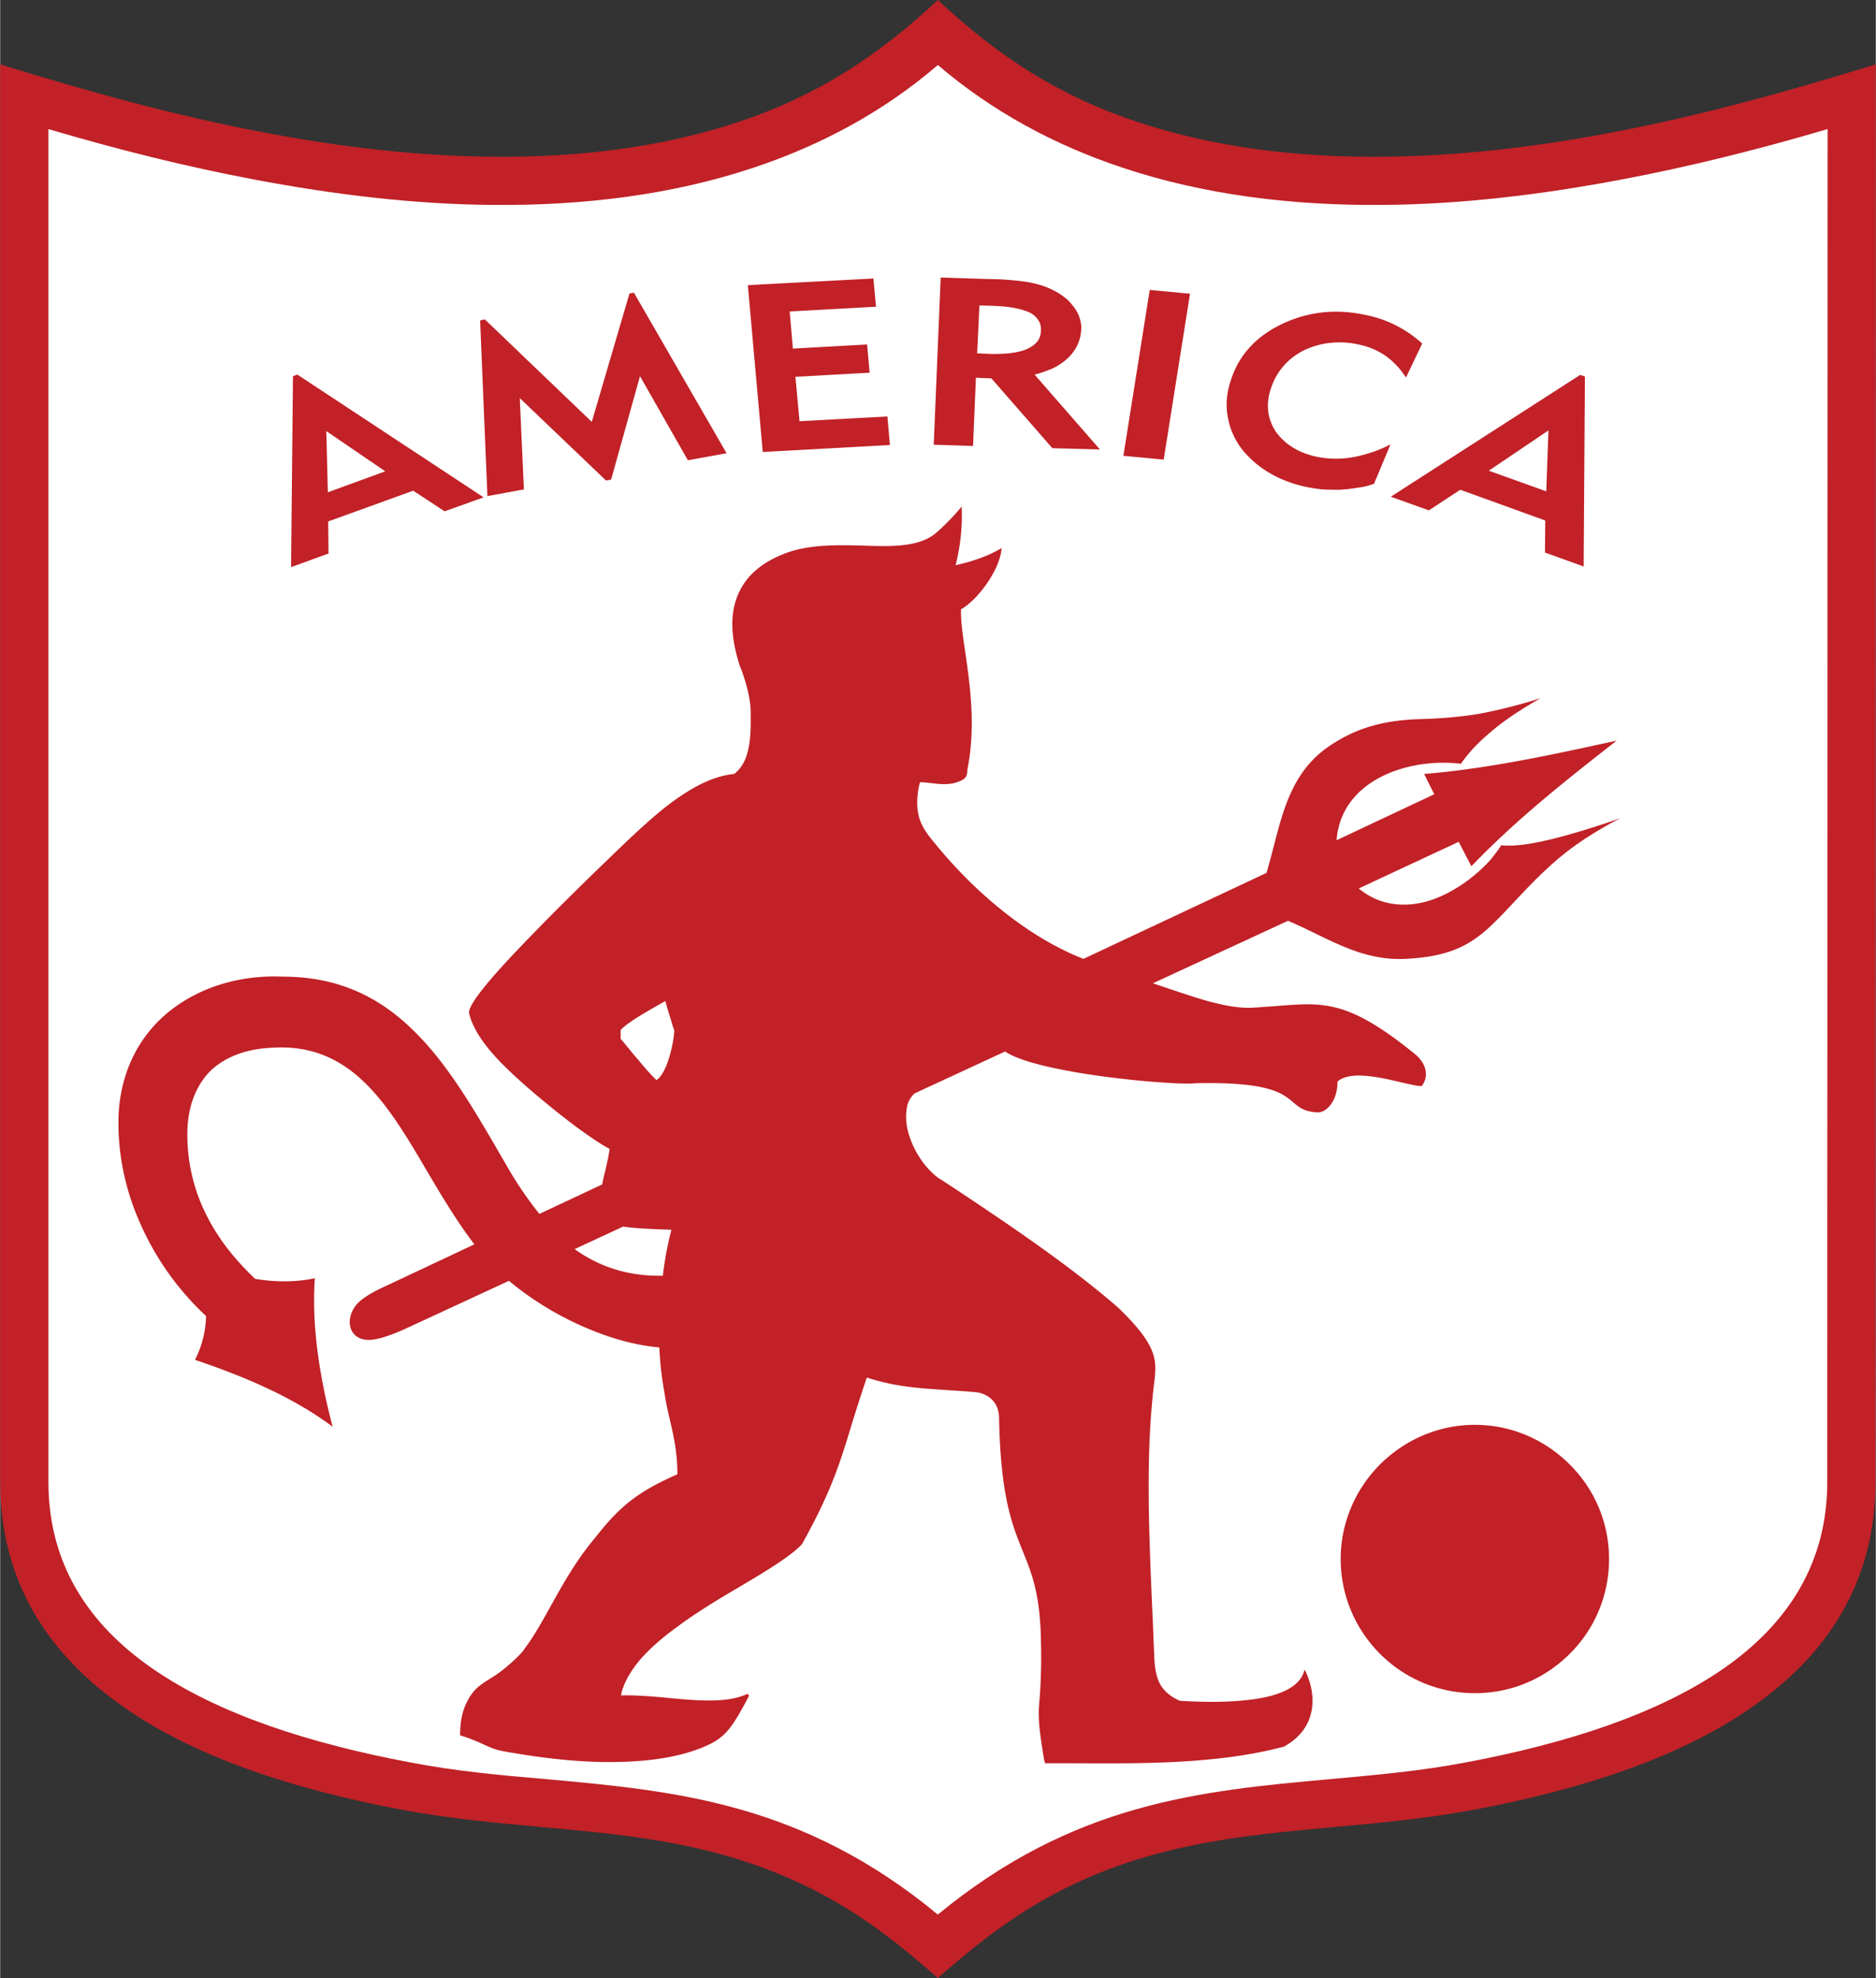
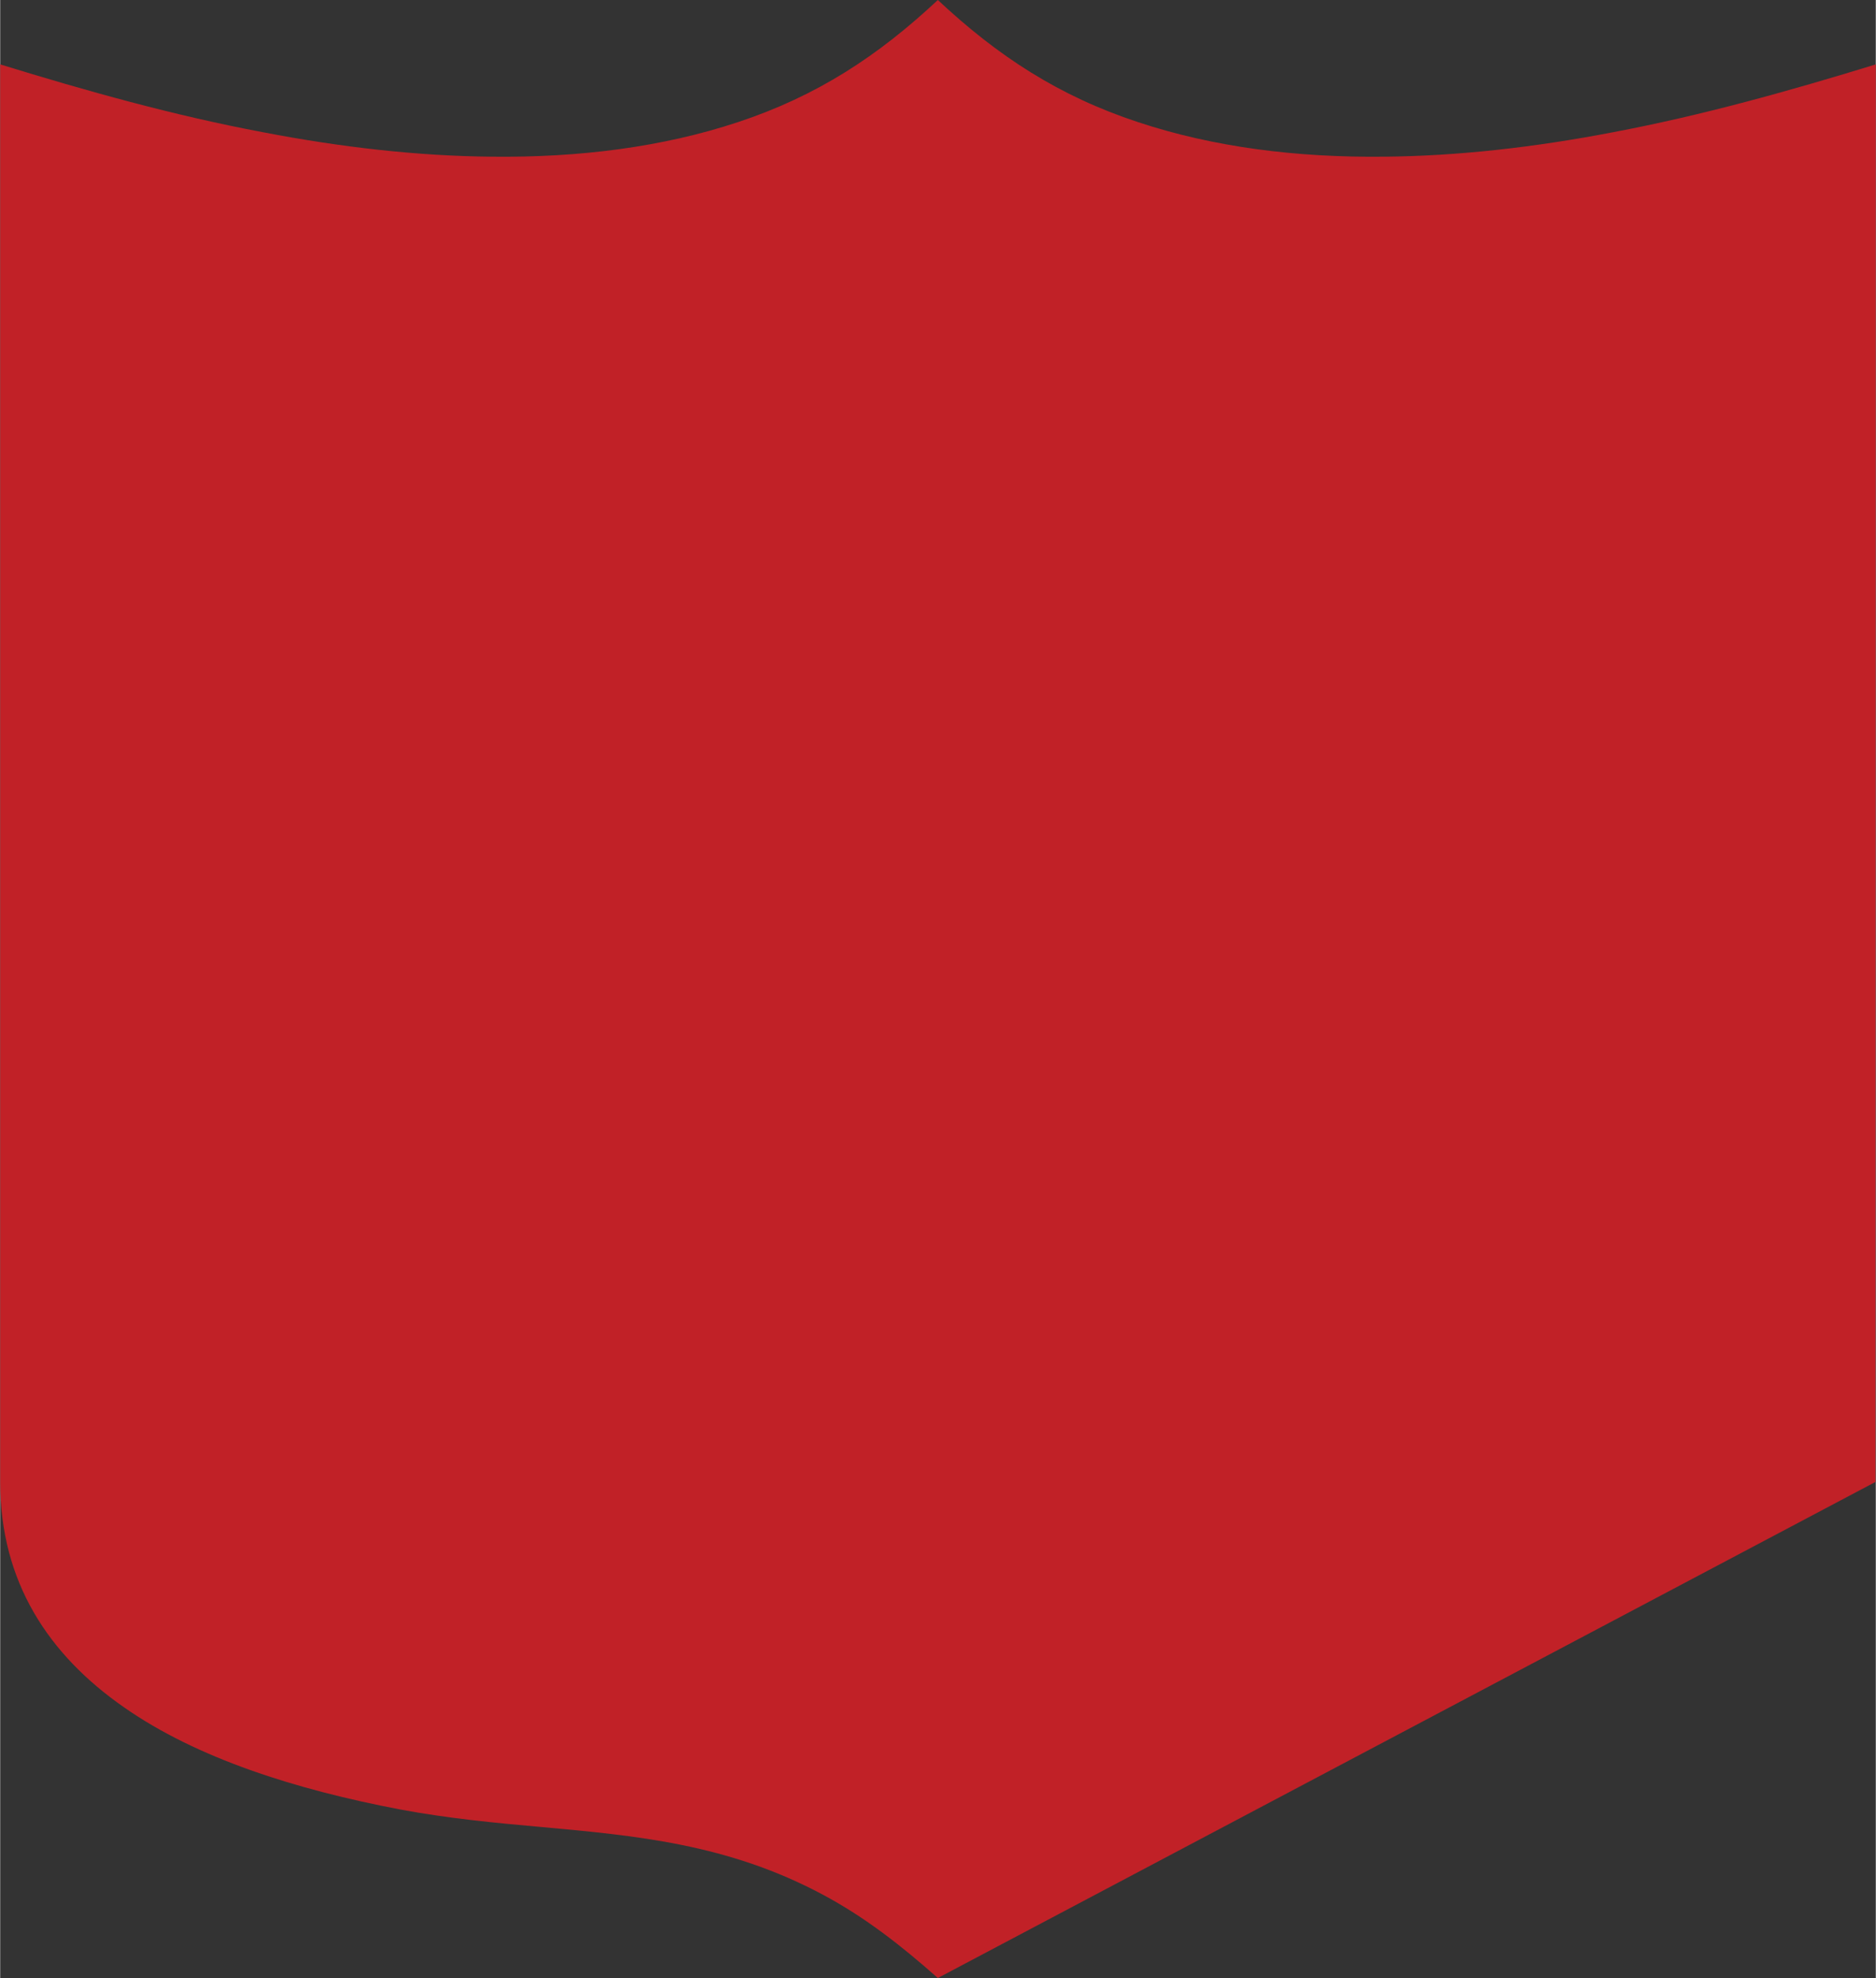
<svg xmlns="http://www.w3.org/2000/svg" width="2371" height="2500" viewBox="0 0 574.743 606.139">
  <rect x="0" y="0" width="574.743" height="606.139" fill="#333333" stroke="none" />
-   <path d="M287.323 606.139c-10.983-9.72-22.162-18.564-35.283-25.562-29.063-15.553-57.349-18.08-86.119-20.704-14.191-1.264-28.578-2.626-43.157-5.347-32.271-6.123-62.5-15.747-84.759-31.298C14.774 507.092 0 484.736 0 454.119V19.732c26.535 8.165 53.169 15.649 80.578 20.8 23.717 4.568 47.336 7.29 70.18 7.485 26.632.292 52.195-2.917 75.329-10.595 24.105-7.97 42.864-20.217 61.236-37.422 18.371 17.205 37.129 29.452 61.333 37.422 23.133 7.678 48.6 10.886 75.329 10.595 22.843-.195 46.461-2.917 70.179-7.485 27.313-5.151 53.947-12.636 80.579-20.8l-.098 434.387c0 30.617-14.678 52.973-38.004 69.108-22.26 15.551-52.391 25.175-84.761 31.298-14.578 2.721-28.866 4.083-43.059 5.347-29.743 2.722-58.903 5.345-88.84 22.162-12.05 6.803-22.356 15.065-32.658 24.105z" fill="#c12127" />
-   <path d="M287.323 586.698c41.6-34.312 80.481-37.908 120.139-41.504 13.803-1.264 27.605-2.431 41.796-5.151 30.424-5.734 58.611-14.677 79.023-28.868 19.342-13.511 31.59-31.979 31.59-57.056l.097-414.559c-20.801 6.123-41.989 11.47-63.18 15.454-24.591 4.666-49.086 7.583-72.706 7.776-28.187.292-55.307-3.11-80.093-11.373-20.799-6.901-39.949-17.204-56.667-31.493-16.621 14.289-35.77 24.592-56.57 31.493-24.786 8.262-51.905 11.665-80.19 11.373-23.619-.194-48.113-3.11-72.706-7.776-21.19-3.984-42.379-9.331-63.083-15.454v414.559c0 25.076 12.247 43.545 31.687 57.056 20.412 14.191 48.6 23.134 79.024 28.868 14.094 2.721 27.994 3.985 41.796 5.151 39.658 3.596 78.539 7.193 120.043 41.504z" fill="#fff" />
-   <path d="M101.865 437.204c-12.441-9.33-27.604-15.551-42.185-20.508 2.138-4.082 3.305-8.749 3.402-13.413-7.97-7.389-15.26-17.107-20.217-28.48-4.375-9.816-6.901-20.8-6.61-32.562.487-13.413 6.027-24.202 14.678-31.589 9.331-7.873 22.064-11.956 35.575-11.374 17.885 0 30.619 6.806 41.116 17.498 10.498 10.594 18.663 25.077 27.411 40.144 1.555 2.721 3.208 5.442 4.957 7.97 1.653 2.43 3.403 4.86 5.249 7.095l19.246-9.039c.194-1.264.486-2.526.875-3.887.583-2.723 1.264-5.541 1.36-6.999-3.888-2.043-10.983-7.096-17.982-12.831-6.609-5.346-13.219-11.178-17.301-15.746-1.75-1.944-3.694-4.374-5.249-6.999-1.166-2.041-2.139-4.18-2.527-6.123v-.097c0-3.015 8.068-12.248 18.274-22.745 10.108-10.498 22.258-22.258 30.618-30.229 4.277-3.986 9.234-8.65 14.774-12.539 5.541-3.888 11.47-6.999 17.594-7.582 2.624-2.041 3.888-5.054 4.47-8.359.681-3.402.583-6.999.583-10.401 0-4.763-1.652-9.72-2.722-12.83-.194-.389-.291-.778-.486-1.167-3.304-9.914-3.013-17.301-.389-22.842 2.527-5.541 7.387-9.234 13.316-11.664 7.485-3.11 16.233-2.916 24.397-2.722 9.234.292 17.788.583 23.038-4.18 2.623-2.332 5.343-5.151 7.483-7.776.292 6.027-.389 12.248-1.847 17.982 5.055-1.167 9.623-2.624 14.094-5.249-.388 6.318-6.998 15.65-12.44 18.76-.098 3.693.583 8.262 1.361 13.511 1.457 10.206 3.205 22.647.582 35.672 0 2.624-1.069 3.013-3.401 3.888-.195 0-.293 0-.584.194h-.097c-3.888.778-6.707-.194-10.401-.292-.583 1.847-.874 4.179-.874 6.512.096 5.347 2.041 8.166 5.345 12.15 11.761 14.483 27.994 28.577 45.585 35.479l56.086-26.341c4.18-13.803 5.54-28.772 18.176-38.103 9.039-6.512 18.178-8.748 29.256-9.039 6.415-.194 11.957-.681 17.4-1.556 5.346-.972 13.025-2.819 19.147-4.859-5.345 3.11-10.399 6.221-15.066 10.206-3.499 2.916-6.802 6.221-9.331 9.914-15.453-1.944-36.644 4.569-38.102 23.425l29.939-14.094-3.111-6.221c20.022-1.652 39.365-5.929 59-10.206-15.554 12.15-30.812 24.203-44.518 38.491l-3.89-7.484-30.617 14.288c6.513 5.443 14.774 6.124 22.648 3.402 6.804-2.43 13.121-7.096 17.69-12.15 1.166-1.458 2.332-2.916 3.305-4.472 4.472.389 9.331-.485 13.607-1.457 6.317-1.362 17.496-4.86 22.939-6.902-9.135 4.86-15.844 9.234-22.842 15.844-3.694 3.402-7.096 7.095-10.594 10.789-9.235 9.817-14.776 15.648-32.369 16.524-13.996.68-23.911-6.513-36.061-11.664l-41.409 19.147c5.833 1.945 11.374 3.889 16.429 5.347 5.248 1.458 10.012 2.333 13.997 2.138 3.012-.194 5.734-.389 8.261-.582 13.803-1.07 21.384-1.653 41.602 14.773 1.557 1.263 2.82 3.014 3.208 4.763.389 1.652.098 3.403-.972 4.861l-.195.193h-.193c-1.069 0-3.207-.486-5.734-1.069-6.514-1.556-16.038-3.791-19.83-.292 0 2.431-.583 4.763-1.652 6.415-1.166 1.849-2.722 3.014-4.373 3.014-4.18-.194-5.734-1.556-7.582-3.11-3.207-2.722-7.388-6.318-29.743-5.832-3.791.486-20.897-.681-35.965-3.208-9.719-1.651-18.564-3.79-22.548-6.513l-27.704 12.831a7.74 7.74 0 0 0-2.137 3.305c-.39 1.265-.487 2.625-.487 3.985 0 3.401 1.167 6.998 2.917 10.305 1.847 3.499 4.472 6.511 6.997 8.358 1.168.68 2.431 1.556 3.792 2.43 12.83 8.553 35.188 23.23 51.322 37.324 6.123 5.93 9.039 9.915 10.399 13.414 1.362 3.5.972 6.415.487 10.4-2.527 21.481-1.557 44.519-.39 70.762.194 3.791.291 7.582.486 11.567.099 3.206.388 6.026 1.458 8.456 1.068 2.333 2.916 4.276 6.415 5.832 4.762.291 13.315.681 21.188-.293 7.776-.874 14.871-3.206 16.72-8.261l.29-.973.488.875c1.554 3.499 2.721 8.261 1.36 13.025-.972 3.499-3.306 6.9-7.873 9.524l-.098.098c-20.219 5.443-43.546 5.249-64.249 5.151h-9.138l-.097-.389c-.097-.291-.194-.776-.292-1.264-.778-4.957-1.845-10.886-1.458-15.939.293-3.307.486-6.61.584-9.915.096-3.403.096-6.805 0-10.4-.291-14.094-2.82-20.315-5.541-27.021-3.304-8.166-6.9-17.01-7.291-41.505v.098c-.193-2.333-.97-3.889-2.041-4.957-1.748-1.849-4.081-2.333-5.15-2.431-3.402-.292-6.609-.485-9.525-.681-8.747-.583-15.358-1.069-23.814-3.79a673.928 673.928 0 0 0-4.567 14.19c-3.889 12.83-6.415 20.802-15.164 36.645v.097c-3.5 3.792-10.79 8.166-18.954 13.025-6.319 3.694-13.123 7.776-19.149 12.248-4.471 3.206-8.553 6.706-11.664 10.302-2.917 3.5-5.055 7.097-5.832 10.887 4.471-.098 9.525.293 14.483.778 9.137.875 18.273 1.653 24.3-1.264l.486.583c-2.236 4.276-3.986 7.388-5.832 9.816-1.945 2.528-4.18 4.181-7.291 5.541-6.707 3.013-15.746 4.764-27.41 4.957-9.331.194-20.412-.776-33.146-3.013-3.499-.584-4.471-.875-7.581-2.333-2.333-1.069-4.667-2.041-7.291-2.818 0-3.306.388-6.513 1.75-9.526 3.013-6.512 6.221-6.416 11.664-10.789 2.722-2.235 5.444-4.763 6.318-6.221 2.722-3.597 5.151-7.873 7.776-12.636 3.693-6.609 7.775-14.094 13.705-21.189 3.402-4.277 6.318-7.68 10.109-10.79 3.791-3.109 8.359-5.831 15.261-8.845 0-6.804-1.167-11.761-2.333-16.815a101.614 101.614 0 0 1-1.75-8.845v.098c-.389-2.236-.68-4.472-.972-6.708-.195-2.139-.389-4.374-.486-6.61-7.874-.68-15.941-3.108-23.62-6.512-8.359-3.693-16.232-8.65-22.453-13.899l-30.229 13.996c-4.958 2.334-8.943 3.792-11.956 4.083-7.387.584-8.457-7.191-3.791-11.566 2.333-2.138 5.735-3.791 8.943-5.249l26.438-12.441c-5.442-7.096-10.108-14.969-14.579-22.551-11.956-20.314-23.037-39.073-47.045-37.713-8.263.291-14.969 2.818-19.635 7.484-4.277 4.568-6.804 11.081-6.707 19.634.097 7.581 1.652 15.454 5.346 23.134 3.305 6.999 8.36 13.899 15.455 20.607 6.124.97 12.15 1.067 18.274-.195-1.064 14.972 1.656 31.106 5.447 45.491zm74.164-54.431c7.29 5.248 16.038 8.359 27.022 8.164.583-5.054 1.555-9.914 2.624-14.093-2.139-.098-10.691-.293-14.774-.973l-14.872 6.902zm27.799-76.009c-.486.291-1.069.582-1.556.874-4.082 2.332-9.525 5.346-12.15 7.971v2.723c.778.874 2.139 2.525 3.694 4.47 2.43 2.819 5.248 6.318 7.29 8.165 1.264-.778 2.43-2.818 3.305-5.152 1.361-3.694 2.138-8.261 2.138-10.109-.097-.29-.194-.484-.291-.776-1.167-3.89-2.041-6.515-2.43-8.166z" fill="#c12127" />
-   <path d="M451.881 436.622c11.374 0 21.579 4.665 29.064 12.149 7.483 7.389 12.054 17.691 12.054 28.966 0 11.374-4.57 21.675-12.054 29.063-7.485 7.484-17.69 12.053-29.064 12.053-11.274 0-21.577-4.568-29.062-12.053-7.387-7.389-12.053-17.689-12.053-29.063 0-11.274 4.666-21.577 12.053-28.966 7.485-7.484 17.787-12.149 29.062-12.149zM420.973 148.327h-.194a23.737 23.737 0 0 1-5.055 1.167 48.282 48.282 0 0 1-5.249.583c-1.749 0-3.499 0-5.151-.097-8.554-.778-17.011-3.985-23.035-10.304a21.358 21.358 0 0 1-3.792-5.151c-.973-1.847-1.749-3.791-2.139-5.832-.973-4.18-.582-8.457.876-12.539 1.263-3.791 3.206-7.095 5.831-9.914 2.626-2.819 5.929-5.152 9.817-6.998a38.502 38.502 0 0 1 12.248-3.5c4.276-.485 8.747-.193 13.315.778 6.61 1.361 12.345 4.276 17.302 8.748l-4.957 10.4c-1.07-1.458-2.041-2.916-3.402-4.18-3.012-3.11-6.902-5.055-11.179-5.929a26.411 26.411 0 0 0-8.651-.486c-2.818.291-5.441 1.069-7.969 2.236-4.861 2.43-8.36 6.318-10.109 11.469-1.652 4.665-1.36 9.234 1.361 13.414a17.55 17.55 0 0 0 5.152 4.86c3.691 2.333 8.261 3.402 12.636 3.5 3.498.097 6.997-.487 10.398-1.556 2.433-.681 4.765-1.652 6.999-2.819l-4.957 11.859-.096.291zM344.185 139.676l8.068-50.835 12.344 1.166-8.068 50.836-12.344-1.167zM233.669 138.51l-4.568-51.127 38.49-2.042.778 8.651-26.439 1.459.972 11.372 22.745-1.264.778 8.651-22.745 1.264 1.263 13.608 26.925-1.459.778 8.749-38.977 2.138zM149.299 152.021l-2.236-53.849 1.458-.292 32.757 31.396 11.566-39.366 1.361-.194 28.383 49.182-11.859 2.139-14.677-25.758-8.845 31.688-1.556.291-26.438-25.272 1.264 27.994-11.178 2.041zM437.788 156.395l-11.665-4.18 58.029-37.325 1.458.485-.388 58.224-11.86-4.277.098-9.816-26.049-9.429-9.623 6.318zm18.37-12.15l17.595 6.318.68-18.663-18.275 12.345zM286.059 136.275l2.139-51.225 15.455.486c2.624 0 5.055.194 7.096.389 3.206.292 6.415.778 9.526 1.943a25.645 25.645 0 0 1 3.691 1.75c1.168.68 2.139 1.458 3.111 2.235.876.875 1.652 1.847 2.334 2.819.68.972 1.165 2.042 1.458 3.11.29.973.485 2.139.388 3.208-.098 1.75-.485 3.304-1.166 4.763-1.556 3.305-4.472 5.638-7.679 7.193-1.652.681-3.499 1.361-5.444 1.847l20.023 22.939-14.579-.388-18.663-21.385-4.764-.194-.873 20.898-12.053-.388zm13.317-27.995l4.664.195c2.432 0 4.57-.097 6.416-.389 1.847-.292 3.402-.68 4.666-1.361 1.166-.583 2.139-1.361 2.82-2.236a5.708 5.708 0 0 0 .971-3.207c.096-1.166-.194-2.235-.778-3.11-.486-.875-1.361-1.652-2.527-2.333-1.263-.583-2.818-1.069-4.761-1.458-2.043-.389-4.375-.583-7.194-.68l-3.596-.098-.681 14.677zM100.602 169.614l-11.469 4.18.583-58.515 1.361-.486 57.056 37.616-11.956 4.277-9.623-6.318-26.049 9.428.097 9.818zm-.195-18.76l17.594-6.415-18.079-12.344.485 18.759z" fill="#c12127" />
+   <path d="M287.323 606.139c-10.983-9.72-22.162-18.564-35.283-25.562-29.063-15.553-57.349-18.08-86.119-20.704-14.191-1.264-28.578-2.626-43.157-5.347-32.271-6.123-62.5-15.747-84.759-31.298C14.774 507.092 0 484.736 0 454.119V19.732c26.535 8.165 53.169 15.649 80.578 20.8 23.717 4.568 47.336 7.29 70.18 7.485 26.632.292 52.195-2.917 75.329-10.595 24.105-7.97 42.864-20.217 61.236-37.422 18.371 17.205 37.129 29.452 61.333 37.422 23.133 7.678 48.6 10.886 75.329 10.595 22.843-.195 46.461-2.917 70.179-7.485 27.313-5.151 53.947-12.636 80.579-20.8l-.098 434.387z" fill="#c12127" />
</svg>